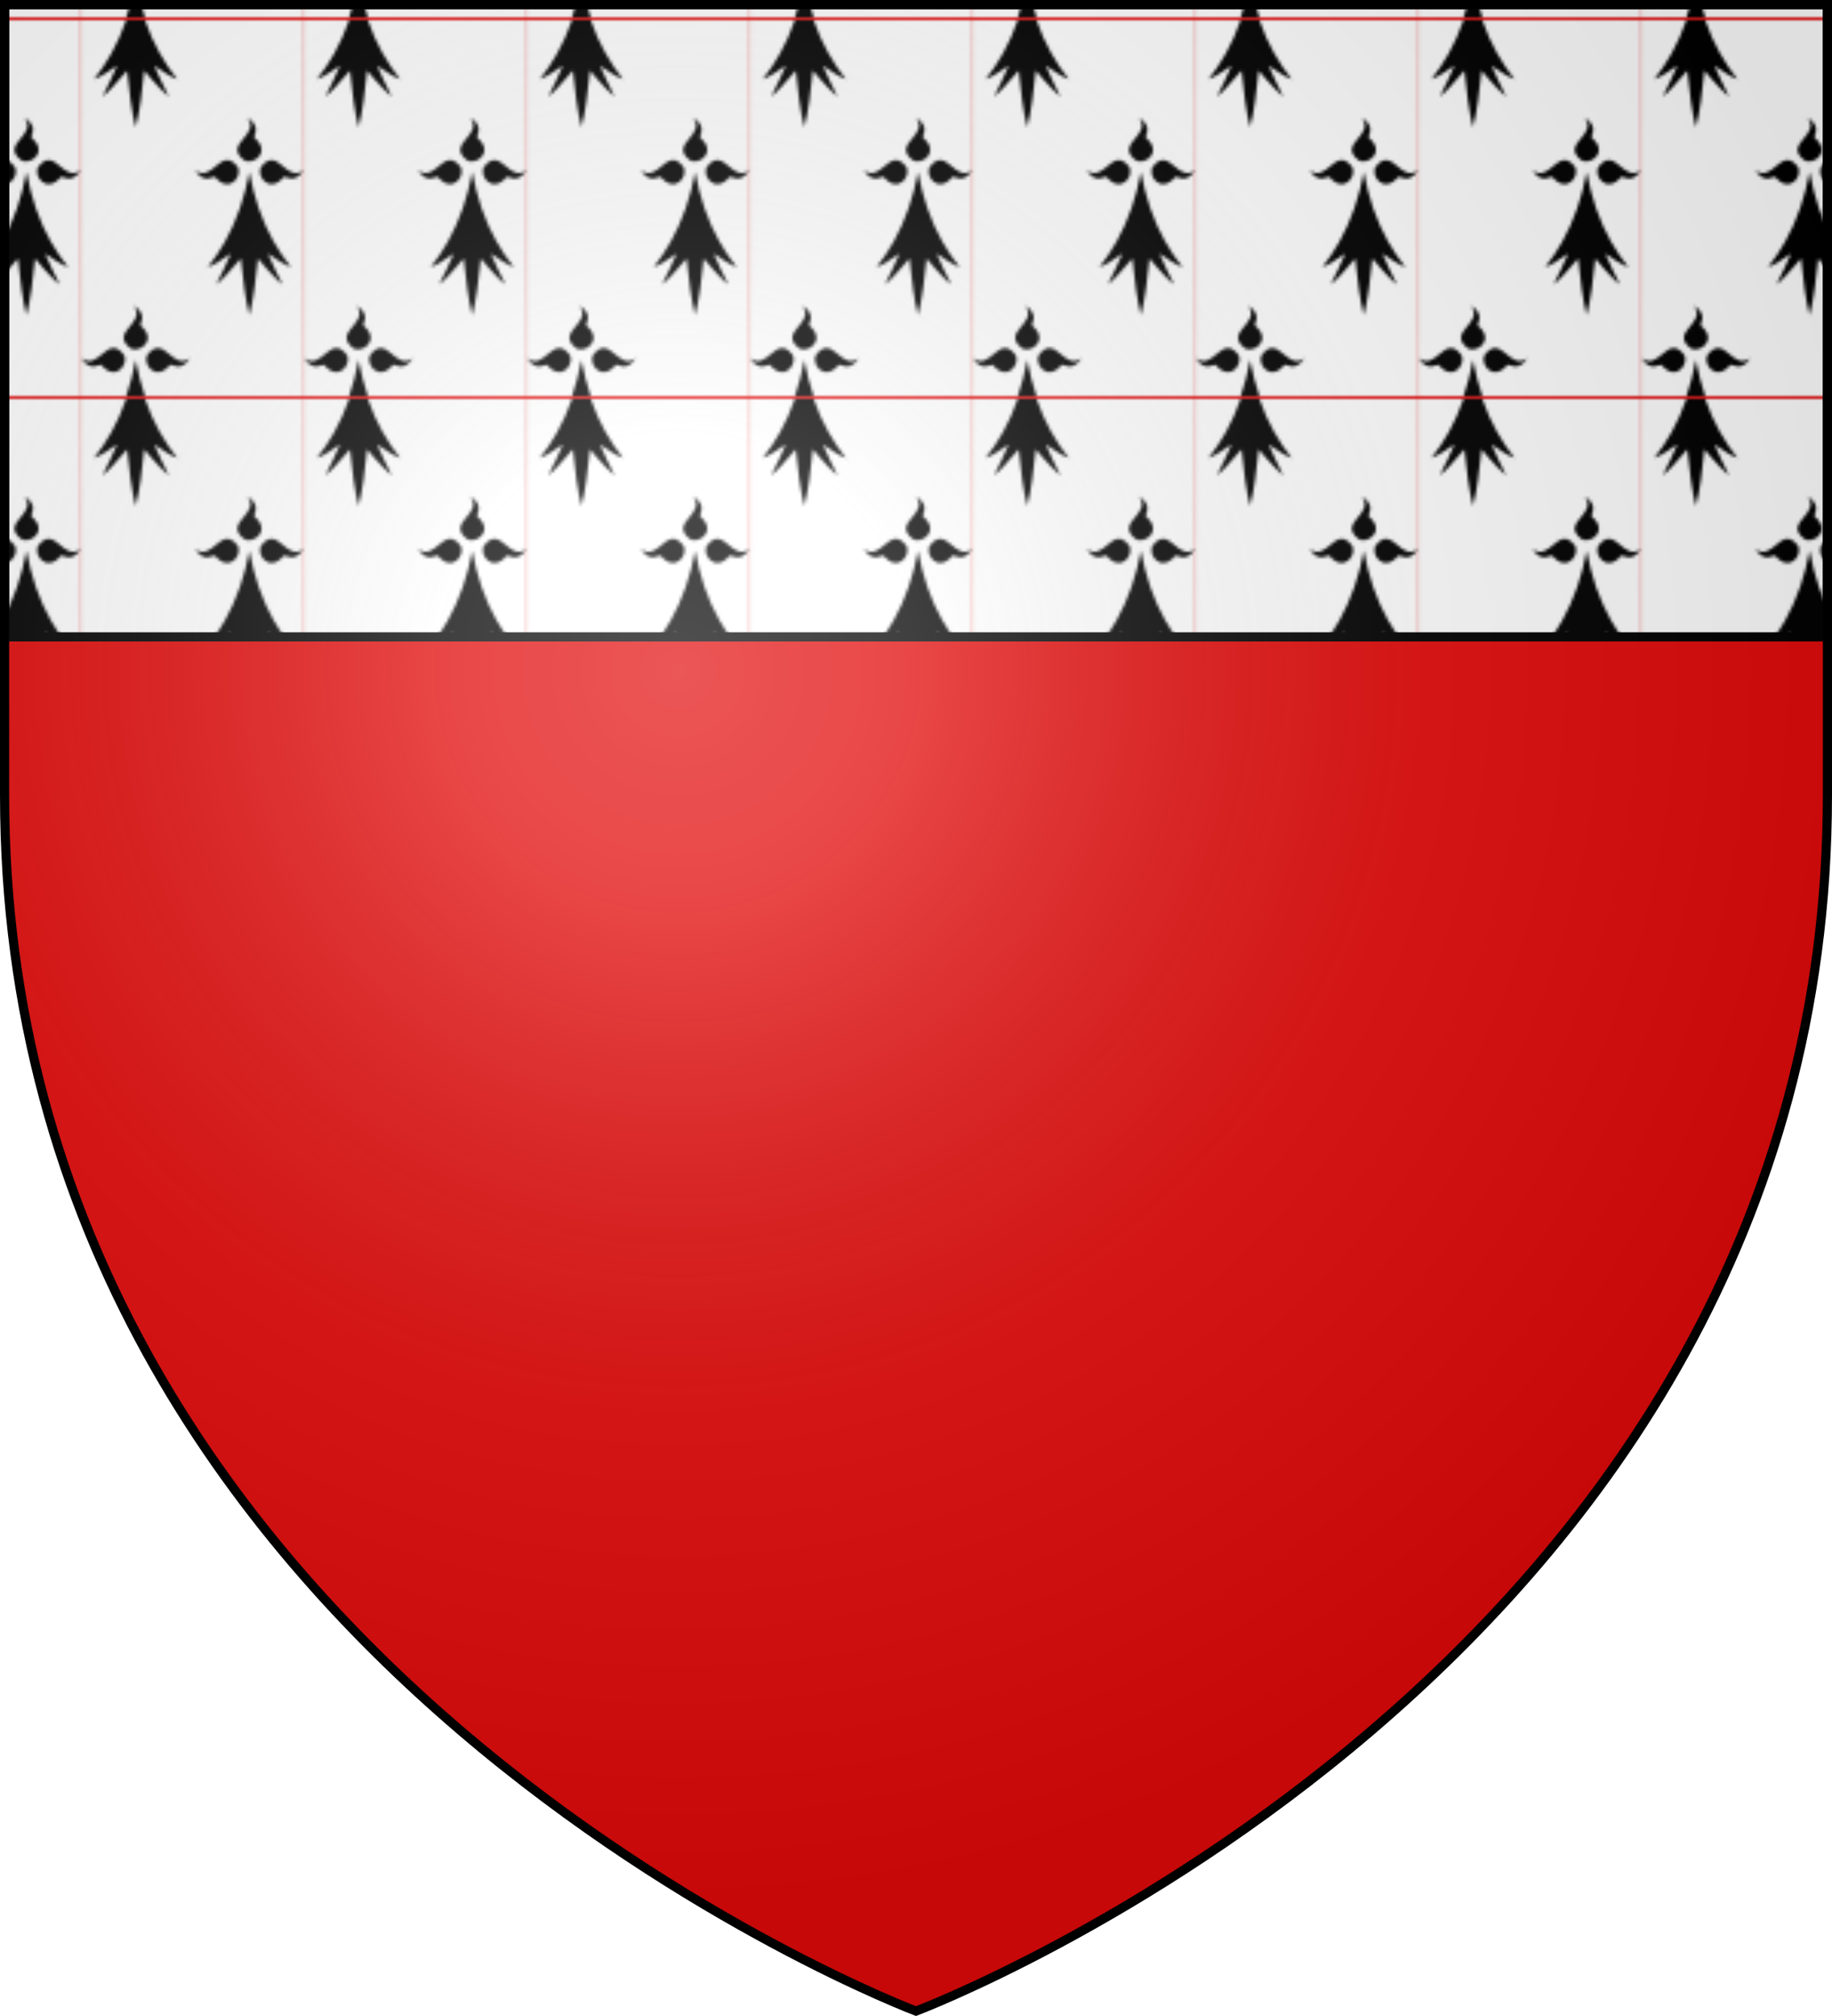
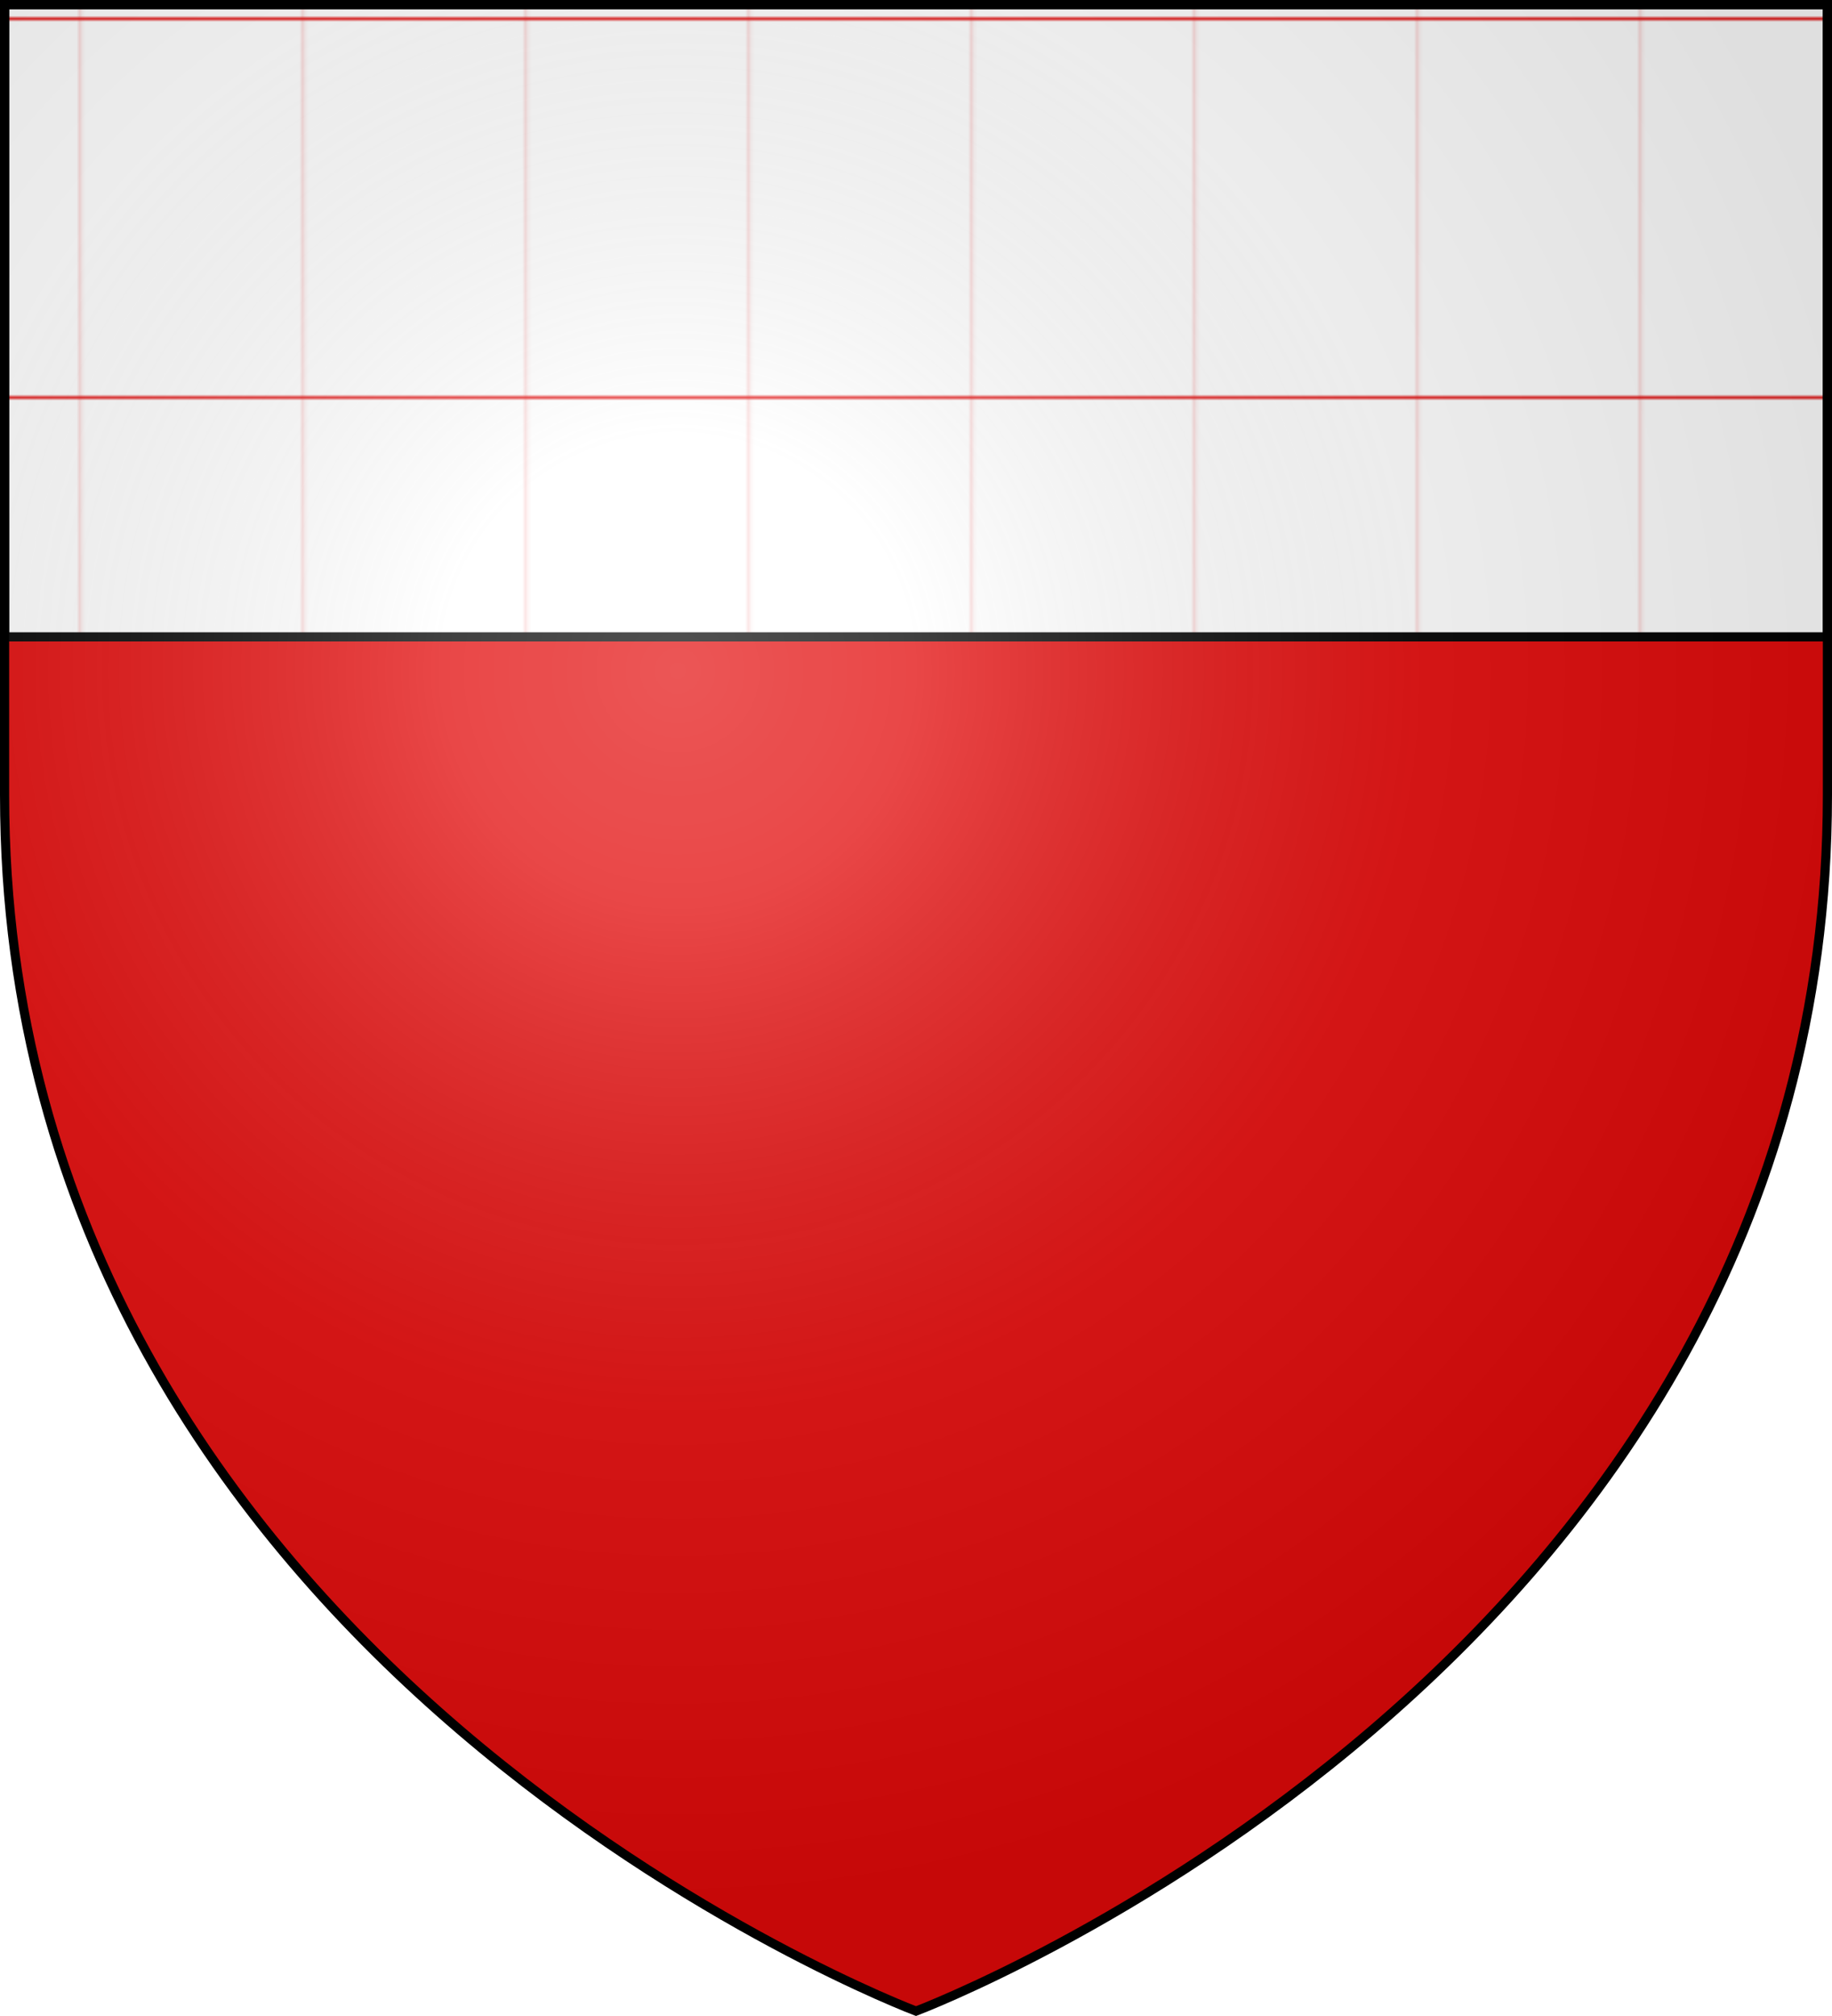
<svg xmlns="http://www.w3.org/2000/svg" height="660" width="600">
  <radialGradient id="a" cx="221.445" cy="226.331" gradientTransform="matrix(1.353 0 0 1.349 -77.629 -85.747)" gradientUnits="userSpaceOnUse" r="300">
    <stop offset="0" stop-color="#fff" stop-opacity=".314" />
    <stop offset=".19" stop-color="#fff" stop-opacity=".251" />
    <stop offset=".6" stop-color="#6b6b6b" stop-opacity=".125" />
    <stop offset="1" stop-opacity=".125" />
  </radialGradient>
  <pattern id="b" height="123.051" patternTransform="translate(245.581 626.638)" patternUnits="userSpaceOnUse" width="72.859">
    <g transform="matrix(3.78 0 0 3.78 -300.713 -92.423)">
      <path d="m79.564 24.454h19.277v32.557h-19.277z" fill="#fff" fill-rule="evenodd" />
-       <path d="m91.164 38.038c-.149-.176-.911.688-1.747-.609 1.557 1.149 2.234-2.105 3.653-.334.561.699-.608 2.479-1.906.942zm3.407-3.407c-.176-.149.688-.911-.609-1.747 1.149 1.557-2.105 2.234-.334 3.653.699.561 2.479-.608.942-1.906zm2.523 3.407c.149-.176.911.688 1.747-.609-1.557 1.149-2.234-2.105-3.653-.334-.561.699.608 2.479 1.906.942zm-2.965-.442c-.211 1.13-.493 2.187-.824 3.136-.747 2.142-1.749 3.813-2.777 5.097.635-.212 1.324-.741 1.985-1.165-.397.953-.821 1.8-1.244 2.647.212-.106 1.059-.953 2.118-2.224.159 1.747.424 3.706.741 4.898.318-1.191.582-3.15.741-4.898 1.059 1.271 1.906 2.118 2.118 2.224-.424-.847-.847-1.694-1.244-2.647.662.424 1.35.953 1.985 1.165-1.034-1.292-2.042-2.935-2.791-5.097-.325-.938-.601-2.023-.809-3.136zm-10.677-13.142c-.747 2.142-1.749 3.813-2.777 5.097.635-.212 1.324-.741 1.985-1.165-.397.953-.821 1.8-1.244 2.647.212-.106 1.059-.953 2.118-2.224.159 1.747.424 3.706.741 4.898.318-1.191.582-3.15.741-4.898 1.059 1.271 1.906 2.118 2.118 2.224-.424-.847-.847-1.694-1.244-2.647.662.424 1.35.953 1.985 1.165-1.034-1.292-2.042-2.935-2.791-5.097zm-2.141 29.863c-.149-.176-.911.688-1.747-.609 1.557 1.149 2.234-2.105 3.653-.334.561.699-.608 2.479-1.906.942zm3.407-3.407c-.176-.149.688-.911-.609-1.747 1.149 1.557-2.105 2.234-.334 3.653.699.561 2.479-.608.942-1.906zm2.523 3.407c.149-.176.911.688 1.747-.609-1.557 1.149-2.234-2.105-3.653-.334-.561.699.608 2.479 1.906.942zm-2.965-.442c-.211 1.13-.493 2.187-.824 3.136h1.633c-.325-.938-.601-2.023-.809-3.136z" />
    </g>
  </pattern>
  <path d="m300 658.5s298.5-112.32 298.5-397.772v-259.228h-597v259.228c0 285.452 298.5 397.772 298.5 397.772z" fill="#e20909" fill-rule="evenodd" />
  <path d="m1.5 1.5h597v207h-597z" fill="url(#b)" stroke="#000" stroke-width="3" />
  <path d="m300 658.5s298.5-112.32 298.5-397.772v-259.228h-597v259.228c0 285.452 298.5 397.772 298.5 397.772z" fill="url(#a)" fill-rule="evenodd" />
  <path d="m300 658.397s-298.5-112.418-298.5-398.119v-258.778h597v258.778c0 285.701-298.5 398.119-298.5 398.119z" fill="none" stroke="#000" stroke-width="3" />
</svg>